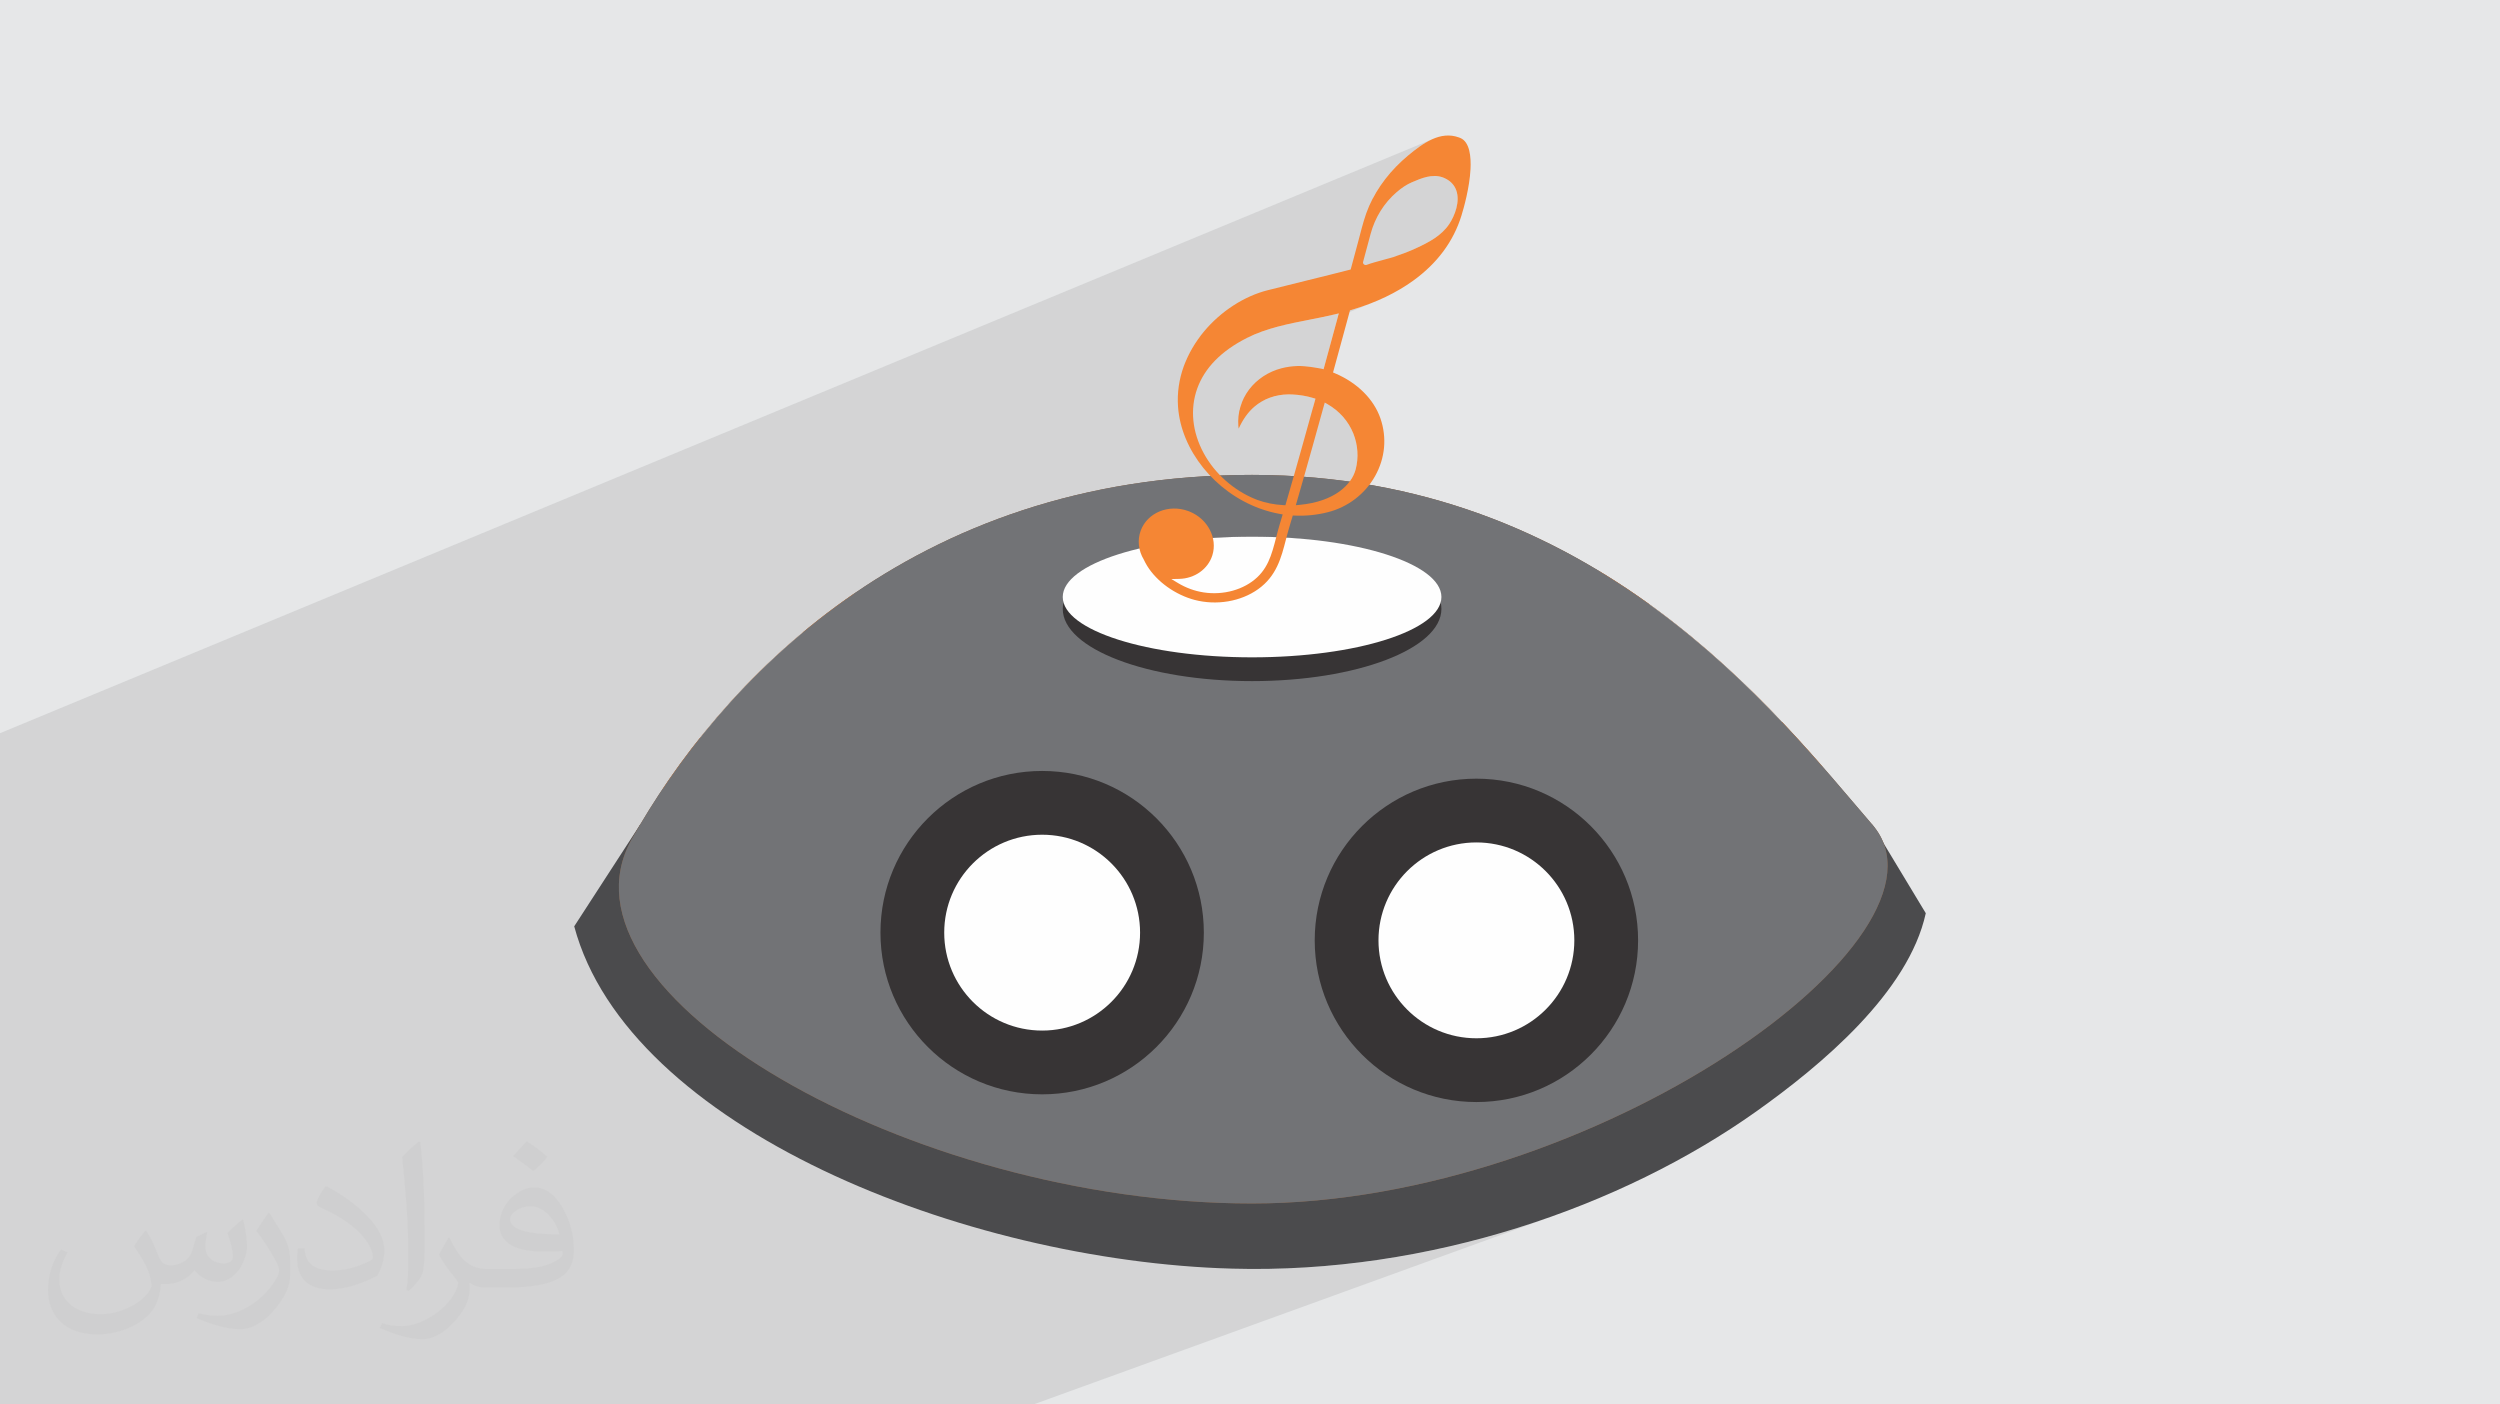
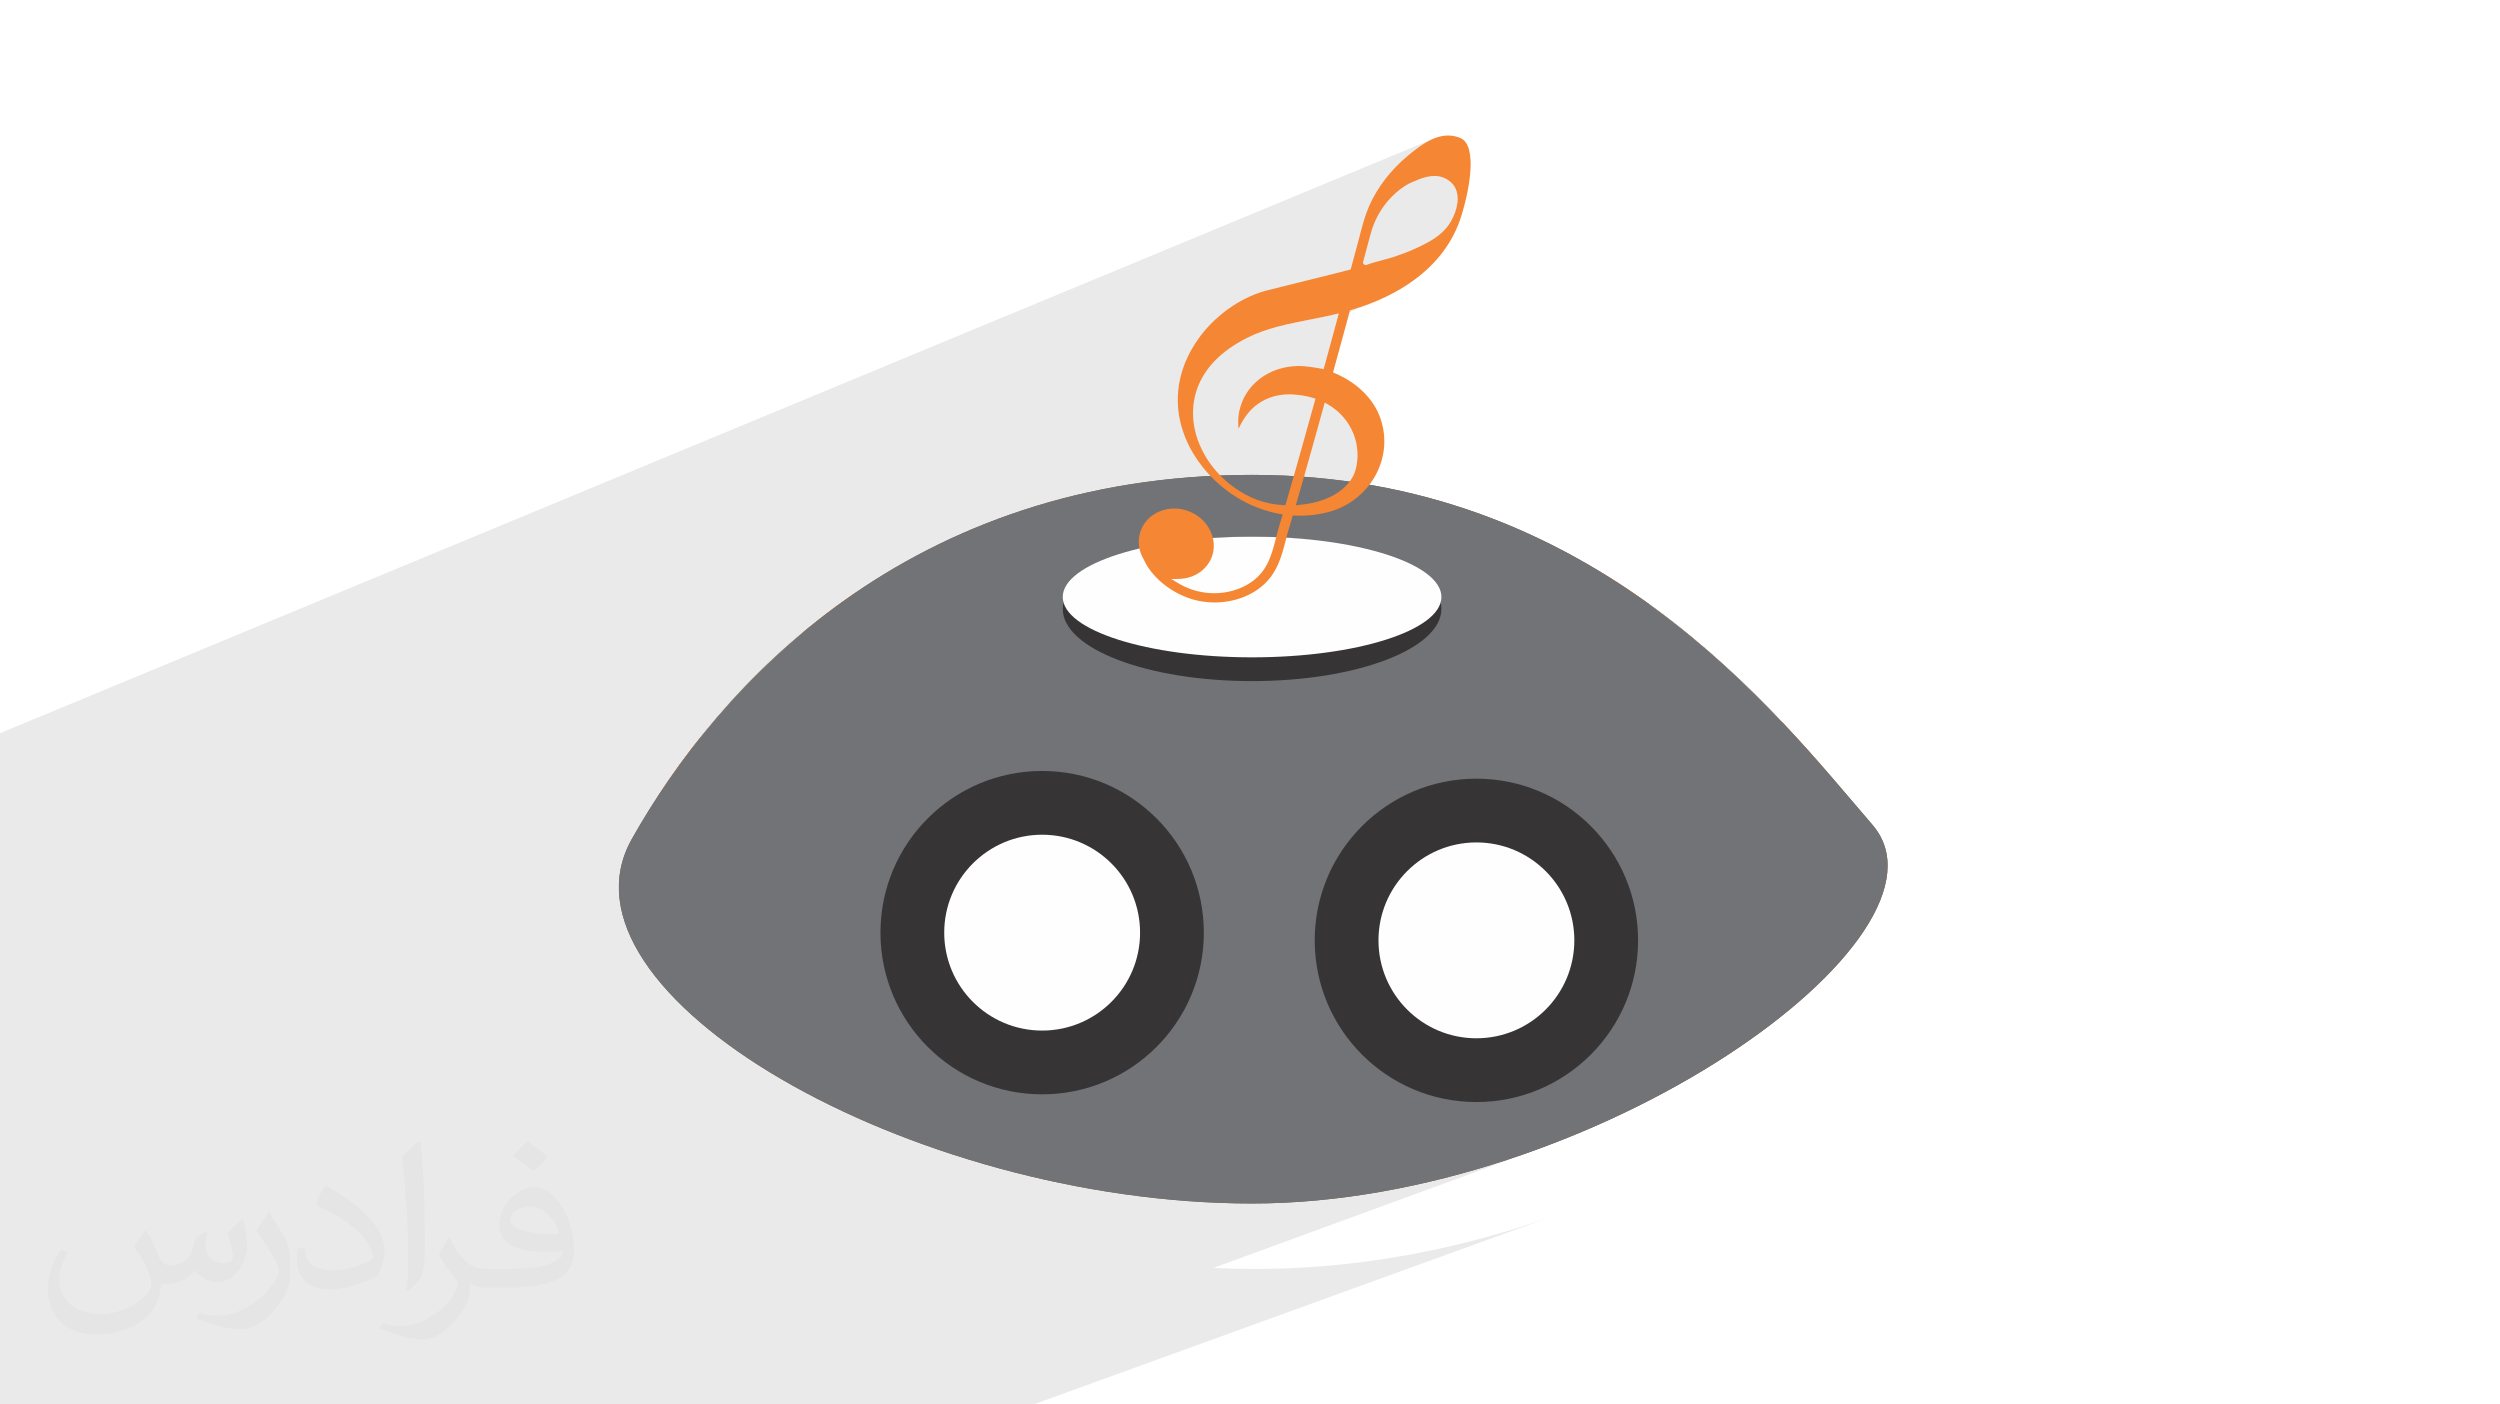
<svg xmlns="http://www.w3.org/2000/svg" xml:space="preserve" width="94.192mm" height="52.917mm" version="1.1" style="shape-rendering:geometricPrecision; text-rendering:geometricPrecision; image-rendering:optimizeQuality; fill-rule:evenodd; clip-rule:evenodd" viewBox="0 0 9419.16 5291.66">
  <defs>
    <style type="text/css">
   
    .fil7 {fill:none}
    .fil8 {fill:#727376}
    .fil3 {fill:#4B4B4D}
    .fil9 {fill:#373435}
    .fil4 {fill:#8C5E3C}
    .fil0 {fill:#E6E7E8}
    .fil5 {fill:#F58634}
    .fil6 {fill:#FEFEFE}
    .fil10 {fill:#F58634;fill-rule:nonzero}
    .fil2 {fill:#373435;fill-opacity:0.031}
    .fil1 {fill:#373435;fill-opacity:0.102}
   
  </style>
    <clipPath id="id0">
      <path d="M4717.43 1789.23c1290.83,0 1977.26,901.03 2337.26,1318.36 359.99,417.34 -1046.43,1426.73 -2337.26,1426.73 -1290.82,0 -2662.58,-793.22 -2337.25,-1372.54 325.33,-579.33 1046.43,-1372.55 2337.25,-1372.55z" />
    </clipPath>
  </defs>
  <g id="Layer_x0020_1">
-     <polygon class="fil0" points="-0,0 9419.16,0 9419.16,5291.66 -0,5291.66 " />
    <path class="fil1" d="M-0 2912.21l0 -6.64 0 -21.39 0 -99.92 0 -21.83 5395.82 -2237.75 -11.94 5.78 -11.77 6.51 -11.58 7.15 -11.39 7.66 -11.19 8.07 -10.99 8.38 -10.78 8.56 -10.56 8.66 -12.07 10.28 -11.72 10.55 -11.37 10.81 -11.01 11.04 -10.63 11.28 -10.26 11.51 -9.87 11.72 -9.48 11.92 -9.07 12.11 -8.66 12.29 -8.25 12.47 -7.81 12.63 -7.39 12.78 -5.69 10.59 161.98 -66.92 6.69 -2.72 6.84 -2.64 6.97 -2.51 7.08 -2.34 7.2 -2.1 7.28 -1.81 7.36 -1.47 7.42 -1.09 7.47 -0.64 7.5 -0.14 7.52 0.4 7.53 1.01 7.51 1.65 7.49 2.37 0.53 0.2 0.52 0.2 0.53 0.2 0.52 0.21 0.53 0.21 0.52 0.21 0.53 0.22 0.52 0.23 8.35 4 7.64 4.56 6.91 5.11 6.19 5.66 5.45 6.2 4.71 6.73 3.97 7.26 3.22 7.79 2.36 7.91 1.6 8.13 0.9 8.28 0.23 8.41 -0.39 8.47 -0.95 8.51 -1.47 8.48 -1.93 8.43 -2.36 8.31 -2.74 8.16 -3.06 7.96 -3.34 7.71 -3.57 7.42 -3.75 7.09 -3.89 6.7 -3.97 6.28 -5.74 8.12 -6.15 7.69 -6.53 7.28 -6.89 6.89 -7.21 6.53 -7.51 6.19 -7.78 5.87 -8.01 5.59 -8.21 5.31 -8.39 5.08 -8.54 4.85 -8.66 4.66 -8.74 4.49 -8.8 4.34 -8.82 4.22 -8.83 4.12 -9.35 4.24 -9.64 4.18 -9.96 4.15 -169.31 69.41 -34.56 147.4 11.96 -3.73 15.87 -5.25 15.61 -5.5 15.35 -5.74 15.1 -5.97 -74.92 30.59 -85.22 363.45 1.46 0.96 7.72 5.54 7.45 5.82 7.16 6.07 6.87 6.34 6.58 6.59 6.27 6.84 5.97 7.08 5.66 7.31 5.34 7.54 5.02 7.77 4.69 7.98 4.35 8.2 4.02 8.39 3.68 8.6 3.1 8.16 2.75 8.25 2.43 8.35 2.08 8.43 1.75 8.49 1.41 8.54 1.07 8.58 0.73 8.6 0.38 8.62 0.04 8.61 -0.3 8.6 -0.64 8.58 -0.99 8.53 -1.34 8.48 -1.68 8.41 -2.03 8.34 -3.38 10.65 -4.55 10.75 -5.74 10.77 -6.97 10.69 -2.54 3.26 89.27 13.86 105.6 21.18 102.31 25.19 99.07 28.95 95.89 32.46 92.75 35.7 89.68 38.71 86.63 41.44 83.66 43.94 80.73 46.17 77.84 48.16 75.02 49.89 72.24 51.36 69.51 52.59 66.84 53.55 64.21 54.27 61.64 54.74 59.11 54.94 56.64 54.89 54.22 54.6 51.85 54.05 49.53 53.23 47.26 52.18 45.04 50.87 42.88 49.3 40.75 47.48 38.7 45.41 36.68 43.08 34.71 40.5 28.63 40.81 18.63 43.99 8.96 46.87 -0.35 49.46 -9.32 51.75 -17.95 53.76 -26.23 55.47 -34.17 56.88 -41.77 58.01 -49.01 58.84 -55.91 59.37 -62.48 59.62 -68.69 59.57 -74.56 59.22 -80.09 58.59 -85.26 57.66 -90.11 56.43 -94.59 54.92 -98.74 53.12 -102.55 51 -106 48.62 -109.12 45.92 -111.88 42.94 -1219.85 446.49 69.78 2.97 69.75 1.17 69.6 -0.42 69.43 -1.98 69.21 -3.51 68.96 -5 68.66 -6.47 68.34 -7.89 67.96 -9.29 67.57 -10.66 67.12 -11.99 66.63 -13.29 66.12 -14.56 65.56 -15.8 64.97 -17 64.34 -18.18 63.66 -19.31 62.96 -20.43 62.21 -21.5 -1687.49 612.01 -22.48 95.89 22.48 -95.89 -264.38 95.89 -650.79 0 -76.54 0 -504.37 0 -79.97 0 -662.46 0 -685.35 0 -298.36 0 -649.57 0 -61.51 0 -224.32 0 0 -21 0 -240.22 0 -354.79 0 -27.17 0 -118.29 0 -69.72 0 -57.8 0 -60.46 0 -232.95 0 -2.62 0 -33.82 0 -6.48 0 -0.2 0 -16.25 0 -16.59 0 -70.34 0 -9.3 0 -10.27 0 -0.28 0 -13.06 0 -2.48 0 -25.43 0 -9.43 0 -3 0 -10.25 0 -1.93 0 -5.92 0 -5.75 0 -22.91 0 -5.31 0 -1.8 0 -0.51 0 -0.51 0 -17.04 0 -1.83 0 -24.37 0 -14.61 0 -49.99 0 -39 0 -2.34 0 -0.2 0 -36.29 0 -103.64 0 -9.74 0 -20.19 0 -6.84 0 -4.16 0 -1.75 0 -8.57 0 -16.48 0 -17.12 0 -6.18 0 -14.89 0 -23.36 0 -10.72 0 -24.51 0 -30.82 0 -10.16 0 -33.42 0 -39.32 0 -15.68 0 -4.11 0 -1.28 0 -5.41 0 -2.5 0 -17.61 0 -27.36 0 -70.28 0 -0.65 0 -15.44 0 -4.02 0 -3.82 0 -14.09 0 -33.25 0 -34.76 0 -20.39 0 -19.25 0 -61.98 0 -3.19zm4465.15 -1545.26l260.74 -106.65 14.19 -5.78 14.36 -5.39 14.52 -5.02 14.64 -4.69 14.77 -4.38 14.86 -4.11 14.95 -3.86 15 -3.64 15.05 -3.45 15.08 -3.29 15.09 -3.16 15.08 -3.07 15.05 -2.99 15 -2.95 11.78 -2.31 11.86 -2.34 11.9 -2.38 11.92 -2.44 11.91 -2.5 11.87 -2.57 11.81 -2.66 11.72 -2.75 15.88 -3.83 -1.77 6.5 43.88 -17.92 12.42 -3.7 4.15 -1.29 34.56 -147.4 -617.75 253.25 -6.85 9.32 -10.58 15.73 -9.92 16.17 -9.21 16.59 -8.48 17 -7.7 17.38 -1.78 4.58zm570.39 -154.43l-1.61 5.93 -1.61 5.93 -1.61 5.91 -1.6 5.9 -1.61 5.88 -1.6 5.88 -1.6 5.87 -1.6 5.86 -2.11 7.74 -2.1 7.7 -2.08 7.65 -2.08 7.61 -2.06 7.56 -2.06 7.52 -2.04 7.47 -2.03 7.43 -2.02 7.39 -2.01 7.35 -2 7.31 -1.99 7.26 -1.98 7.22 -1.96 7.19 -1.96 7.14 -1.94 7.1 -3.49 12.85 -307.8 124.99 -2.87 7.75 -2.76 8.62 -2.37 8.74 -0.72 3.23 106.46 -43.2 8.01 -3.09 8.18 -2.76 8.33 -2.42 8.47 -2.08 8.6 -1.73 8.72 -1.37 8.81 -1.02 8.91 -0.65 8.99 -0.29 1.9 -0.02 1.91 0 1.92 0.02 1.94 0.03 1.94 0.04 1.95 0.06 1.96 0.08 1.96 0.09 10.3 0.66 10.16 0.95 10.02 1.24 9.86 1.52 9.71 1.8 9.53 2.08 9.36 2.36 9.17 2.64 8.86 2.71 -2.26 8.21 -2.79 10.07 -2.78 10.04 -1.14 4.11 43.98 -17.79 10.59 6.1 8.27 4.98 6.54 4.31 85.22 -363.45 -61.17 24.98 -5.12 18.81z" />
    <path class="fil2" d="M550.85 4636.82c17.98,27.25 29.64,53.44 41.02,82.55 8.46,16.94 12.95,48.16 52.65,48.16 11.63,0 28.32,-3.43 43.13,-11.63 16.66,-8.74 29.36,-21.97 35.99,-42.06l15.87 -53.44 38.63 -19.05 2.64 2.64c-5.28,20.12 -6.6,39.42 -6.6,54.51 0,44.7 38.63,61.65 69.32,61.65 17.98,0 34.14,-8.74 34.14,-25.15 0,-21.16 -8.99,-57.15 -20.65,-89.43 17.98,-17.98 35.99,-35.99 56.62,-50.55l3.17 1.6c8.99,38.1 14.02,75.67 14.02,100.81 0,24.61 -10.85,51.87 -19.84,69.6 -18.52,34.92 -51.33,62.71 -91.01,62.71 -30.15,0 -63.75,-15.09 -86.79,-43.13l-1.32 0c-21.69,27 -55.3,51.33 -109.02,51.33l-16.66 0c-2.64,35.46 -10.31,60.58 -21.97,83.08 -32,62.43 -127,106.63 -216.43,106.63 -124.36,0 -186.79,-71.7 -186.79,-167.21 0,-59 19.3,-113.77 48.95,-152.65l24.33 10.06c-18.52,35.46 -30.96,68.78 -30.96,101.6 0,89.43 72.77,132.03 156.64,132.03 77.8,0 174.09,-49.48 191.57,-106.88 -6.6,-62.71 -30.15,-92.07 -66.14,-149.22 10.85,-19.05 24.87,-38.1 42.34,-58.47l3.17 0 0 0 0 0 -0.02 -0.09zm1434.31 -336.55c26.19,16.41 51.87,35.71 76.99,57.94 -14.02,19.84 -31.5,37.85 -53.19,53.72 -25.15,-20.37 -50.27,-37.85 -75.95,-56.36 17.45,-19.58 34.67,-38.35 52.12,-55.3l0 0 0 0 0 0 0 0 0 0 0.03 0zm13.49 244.48c-42.34,0 -76.99,27.79 -76.99,48.41 0,44.2 84.66,57.94 186,57.4 -12.7,-51.87 -57.15,-105.84 -109.02,-105.84l0.01 0.03zm-95 236.55c55.04,0 103.2,-1.6 139.95,-10.85 41.02,-10.31 75.67,-30.96 75.67,-45.24 0,-3.71 0,-8.2 -1.32,-11.91 -23.01,2.11 -49.48,2.11 -72.49,2.11 -74.6,0 -131.75,-16.94 -154.25,-58.75 -5.56,-11.63 -9.52,-24.61 -9.52,-39.42 0,-40.49 17.45,-79.91 48.16,-107.16 25.65,-22.48 53.97,-36.5 82.8,-36.5 52.12,0 93.65,41.81 122.76,107.7 15.87,35.99 26.72,77.52 26.72,129.92 0,34.92 -9.52,64.29 -31.22,85.98 -40.49,39.17 -115.09,53.97 -229.39,53.97l-51.87 0 0 0 -13.49 0c-28.32,0 -48.69,-5.03 -64.82,-17.45l-2.64 0c0.79,6.6 1.32,12.95 1.32,19.05 0,25.65 -8.46,58.47 -25.65,84.66 -50.8,75.41 -105.84,108.2 -153.47,108.2 -48.16,0 -107.16,-18.52 -160.35,-42.6l9.52 -18.52c17.2,7.14 41.02,11.91 73.81,11.91 85.98,0 198.96,-82.55 212.98,-163.25 -3.17,-6.6 -8.99,-15.34 -17.2,-24.61 -25.15,-29.9 -41.02,-54.76 -55.83,-80.95 12.7,-25.15 24.33,-45.24 35.18,-63.5l4.5 -0.53c36.78,74.88 70.1,117.73 144.45,117.73l11.63 0 0 0 53.97 0 0 0 0 0 0 0 0 0 0 0 0.09 0.01zm-372.54 79.12c6.35,-34.39 6.88,-73.02 6.88,-109.02l0 -53.44c0,-99.75 -12.7,-244.73 -23.01,-339.19 17.98,-19.3 43.13,-42.06 62.97,-57.4l5.82 1.6c13.49,118.8 16.66,256.39 16.66,383.64 0,33.35 -1.32,65.89 -4.5,89.69 -1.85,30.15 -19.3,52.91 -56.62,87.83l-8.2 -3.71zm-383.38 -157.43c1.85,46.84 24.87,83.62 105.31,83.62 50.01,0 92.33,-12.95 139.17,-35.18 8.46,-3.71 12.95,-8.74 12.95,-12.95 0,-29.36 -22.48,-68.25 -60.32,-103.71 -36.78,-33.35 -85.47,-62.71 -130.96,-82.3 -15.62,-6.6 -20.65,-13.49 -20.65,-20.12 0,-13.49 17.98,-41.81 32.82,-62.18l5.03 -0.53c52.12,27.25 110.34,67.74 153.47,112.7 39.17,41.53 63.5,83.62 63.5,129.39 0,33.86 -10.31,65.61 -27,95.25 -57.15,28.83 -118.01,50.8 -178.33,50.8 -73.28,0 -123.29,-34.39 -123.29,-115.09 0,-8.74 0,-22.22 3.17,-39.7l25.15 0 0 0 0 0 0 0 0 0 0 0 -0.02 0zm-132.57 -133.1l45.52 73.56c16.66,27.25 32.28,56.9 32.28,103.71l0 59.79c0,48.41 -30.96,100.28 -80.95,151.61 -39.17,34.67 -73.81,49.48 -105.84,49.48 -47.62,0 -102.13,-14.81 -165.1,-41.81l7.14 -18.52c19.84,5.28 42.85,9.78 71.17,9.78 90.5,-0.53 183.08,-66.67 225.42,-147.37 5.03,-9.27 6.88,-17.98 6.88,-24.08 0,-9.27 -5.03,-19.58 -8.99,-28.83 -23.01,-43.38 -48.69,-83.08 -76.99,-119.86 14.81,-23.29 29.64,-45.77 45.77,-68l3.71 0.53 0 0 0 0 0 0 0 0 0 0 -0.02 0.01z" />
    <g id="_2176043854160">
      <g>
-         <path class="fil3" d="M7054.69 3107.59l201.01 333.09c-65,298.17 -393.5,572.83 -639.08,747.18 -502.97,357.12 -1229.98,613.08 -1974.56,592.01 -1009.84,-28.57 -2275.54,-530.7 -2478.6,-1289.76l247.96 -382.52 4643.27 0z" />
        <path class="fil4" d="M4717.43 1789.23c1290.83,0 1977.26,901.03 2337.26,1318.36 359.99,417.34 -1046.43,1426.73 -2337.26,1426.73 -1290.82,0 -2662.58,-793.22 -2337.25,-1372.54 325.33,-579.33 1046.43,-1372.55 2337.25,-1372.55z" />
        <g>
    </g>
        <g style="clip-path:url(#id0)">
          <g>
            <circle class="fil5" cx="6518.83" cy="2437.76" r="568.32" />
            <circle class="fil6" cx="6518.83" cy="2437.76" r="344.19" />
            <circle class="fil5" cx="2686.1" cy="2437.76" r="568.32" />
            <circle class="fil6" cx="2686.1" cy="2437.76" r="344.19" />
          </g>
        </g>
        <path class="fil7" d="M4717.43 1789.23c1290.83,0 1977.26,901.03 2337.26,1318.36 359.99,417.34 -1046.43,1426.73 -2337.26,1426.73 -1290.82,0 -2662.58,-793.22 -2337.25,-1372.54 325.33,-579.33 1046.43,-1372.55 2337.25,-1372.55z" />
        <path class="fil8" d="M4717.43 1789.23c1290.83,0 1977.26,901.03 2337.26,1318.36 359.99,417.34 -1046.43,1426.73 -2337.26,1426.73 -1290.82,0 -2662.58,-793.22 -2337.25,-1372.54 325.33,-579.33 1046.43,-1372.55 2337.25,-1372.55z" />
        <ellipse class="fil9" cx="4717.43" cy="2294.06" rx="713.35" ry="272.13" />
        <ellipse class="fil6" cx="4717.43" cy="2249.28" rx="713.35" ry="227.35" />
        <circle class="fil6" cx="3928.98" cy="3514.87" r="344.19" />
        <circle class="fil9" cx="5562.6" cy="3542.93" r="609.2" />
        <circle class="fil6" cx="5562.6" cy="3542.93" r="368.94" />
        <circle class="fil9" cx="3926.46" cy="3513.89" r="609.2" />
        <circle class="fil6" cx="3926.46" cy="3513.89" r="368.94" />
      </g>
      <path class="fil10" d="M5436.18 668.48c-39.85,-14.59 -81.37,3.19 -114.73,17.48l-3.46 1.49c-17.95,7.67 -36.7,19.86 -55.71,36.24 -47.71,41.1 -81.73,95.72 -98.42,157.96l-28.25 105.2c-1.22,4.54 1.47,9.31 6.27,11.07l0 0c2.5,0.92 5.18,0.87 7.56,-0.11 12.64,-5.29 46.58,-14.45 71.35,-21.14 13.98,-3.78 25.01,-6.76 29.56,-8.31 33.6,-11.4 60.72,-22.03 85.33,-33.41 47.01,-21.75 95.37,-46.7 124.81,-91.23 21.33,-32.26 41.03,-84.68 26.33,-126.25 -7.58,-21.46 -23.21,-37.38 -46.44,-47.31 -1.39,-0.61 -2.8,-1.16 -4.2,-1.68zm-447.98 859.17c-13.07,47.23 -26.67,96.06 -42.79,153.64 -23.08,82.27 -41.09,146.02 -59.51,209.43l-3.68 12.74 14.14 -1.33c132.92,-12.39 196.27,-77.01 211.25,-133.35 11.76,-44.22 8.64,-92.37 -8.76,-135.57 -18.68,-46.37 -52.25,-84.51 -97.05,-110.32l-10.59 -6.1 -3.01 10.86zm40.1 -343.08c-31.1,7.48 -63.47,13.82 -94.77,19.95 -79.87,15.68 -162.45,31.87 -235.43,68.65 -96.38,48.56 -159.44,112.81 -187.44,190.94 -27.65,77.23 -18.83,163.85 24.84,243.95 41.96,76.92 113.03,139.89 194.98,172.78 2.56,1.02 5.15,2.03 7.77,2.98 29.59,10.86 62.38,17.37 97.47,19.36l7.19 0.42 1.87 -6.4c20.76,-70.9 40.65,-141.54 64.48,-226.53 15.19,-54.08 29.8,-106.52 44.68,-160.31l2.26 -8.21 -8.86 -2.71c-24.2,-7.41 -50.48,-11.86 -78.11,-13.25 -5.23,-0.26 -10.44,-0.36 -15.48,-0.3 -48.12,0.55 -93.4,16.92 -127.51,46.13 -23.8,20.38 -43.37,47.66 -59.37,82.86 -0.51,-3.49 -0.94,-6.96 -1.19,-10.48 -3.68,-48.78 10.68,-97.31 40.43,-136.67 29.61,-39.17 73.25,-67.74 122.89,-80.44 19.11,-4.9 38.93,-7.58 58.94,-8.24 16.99,-0.54 34.07,1.44 51.05,3.46 4.41,0.51 48.18,7.6 47.8,8.66l3.49 -12.85c10.34,-37.77 21.14,-77.23 32.42,-118.64 4.27,-15.61 8.53,-31.32 12.84,-47.16l8.64 -31.78 -15.88 3.83zm-552.74 1067.74c-74.1,-27.16 -137.55,-81.9 -165.57,-142.82l-0.21 -0.45 -0.25 -0.44c-20.46,-34.03 -24.75,-73.85 -11.77,-109.24 24.86,-67.85 105.25,-101.01 179.17,-73.91 1.79,0.65 3.57,1.35 5.36,2.07 68.23,27.83 105.74,100.19 85.43,164.72 -16.34,51.84 -66.52,87.51 -124.89,88.78l-29.61 0.65 25.63 15.36c14.6,8.78 30.12,16.19 46.12,22.06 7.67,2.82 15.57,5.31 23.49,7.41 71.72,19.05 151.59,5.6 208.44,-35.13 59.25,-42.43 74.14,-100.18 91.37,-167.08 3.69,-14.38 8.24,-32.09 13.42,-49.23 2.76,-9.17 5.51,-18.3 8.21,-27.41l2.82 -9.48 -10.58 -1.88c-25.61,-4.57 -51.22,-11.5 -76.13,-20.63 -169.15,-62 -295.63,-219.28 -307.54,-382.5 -15.67,-214.69 162.89,-395.33 337.31,-439.56 53.76,-13.64 103.86,-25.99 152.31,-37.91 55.62,-13.71 108.13,-26.64 155.95,-39.06l4.87 -1.27 1.24 -4.59c8.8,-32.6 17.64,-65.44 26.53,-98.53 2.16,-8.07 4.29,-16.22 6.43,-24.42 9.77,-37.52 19.89,-76.33 35.46,-111.85 30.93,-70.53 81.77,-136.4 147.05,-190.52 55.72,-46.2 121.06,-93.33 191.26,-67.58 1.74,0.63 3.48,1.31 5.23,2.05 35.87,14.96 40.63,72 38.31,117.23 -3.57,69.79 -25.12,145.88 -34.22,175.36 -29.99,97.07 -91.02,179.41 -181.39,244.7 -63.43,45.82 -139.5,82.31 -226.1,108.41l-12.42 3.7 -1.18 4.4c-8.83,32.53 -17.59,64.71 -26.21,96.35 -12.02,44.1 -23.45,85.95 -34.45,125.96l-2.01 7.32 7.62 3.23c83.83,35.47 146.21,97.5 171.13,170.21 24.77,72.3 17.58,149.33 -20.27,216.91 -37.82,67.56 -102.94,117.24 -178.66,136.3 -40.82,10.28 -82.67,14.51 -124.41,12.57l-7.09 -0.35 -1.86 6.31c-3.71,12.56 -7.48,25.13 -11.28,37.75 -4.95,16.46 -9.44,33.86 -13.02,47.82 -17.22,66.92 -35.02,136.08 -104.02,185.48 -65.57,46.99 -157.7,62.51 -240.45,40.53 -8.15,-2.19 -16.41,-4.82 -24.57,-7.8z" />
    </g>
  </g>
</svg>